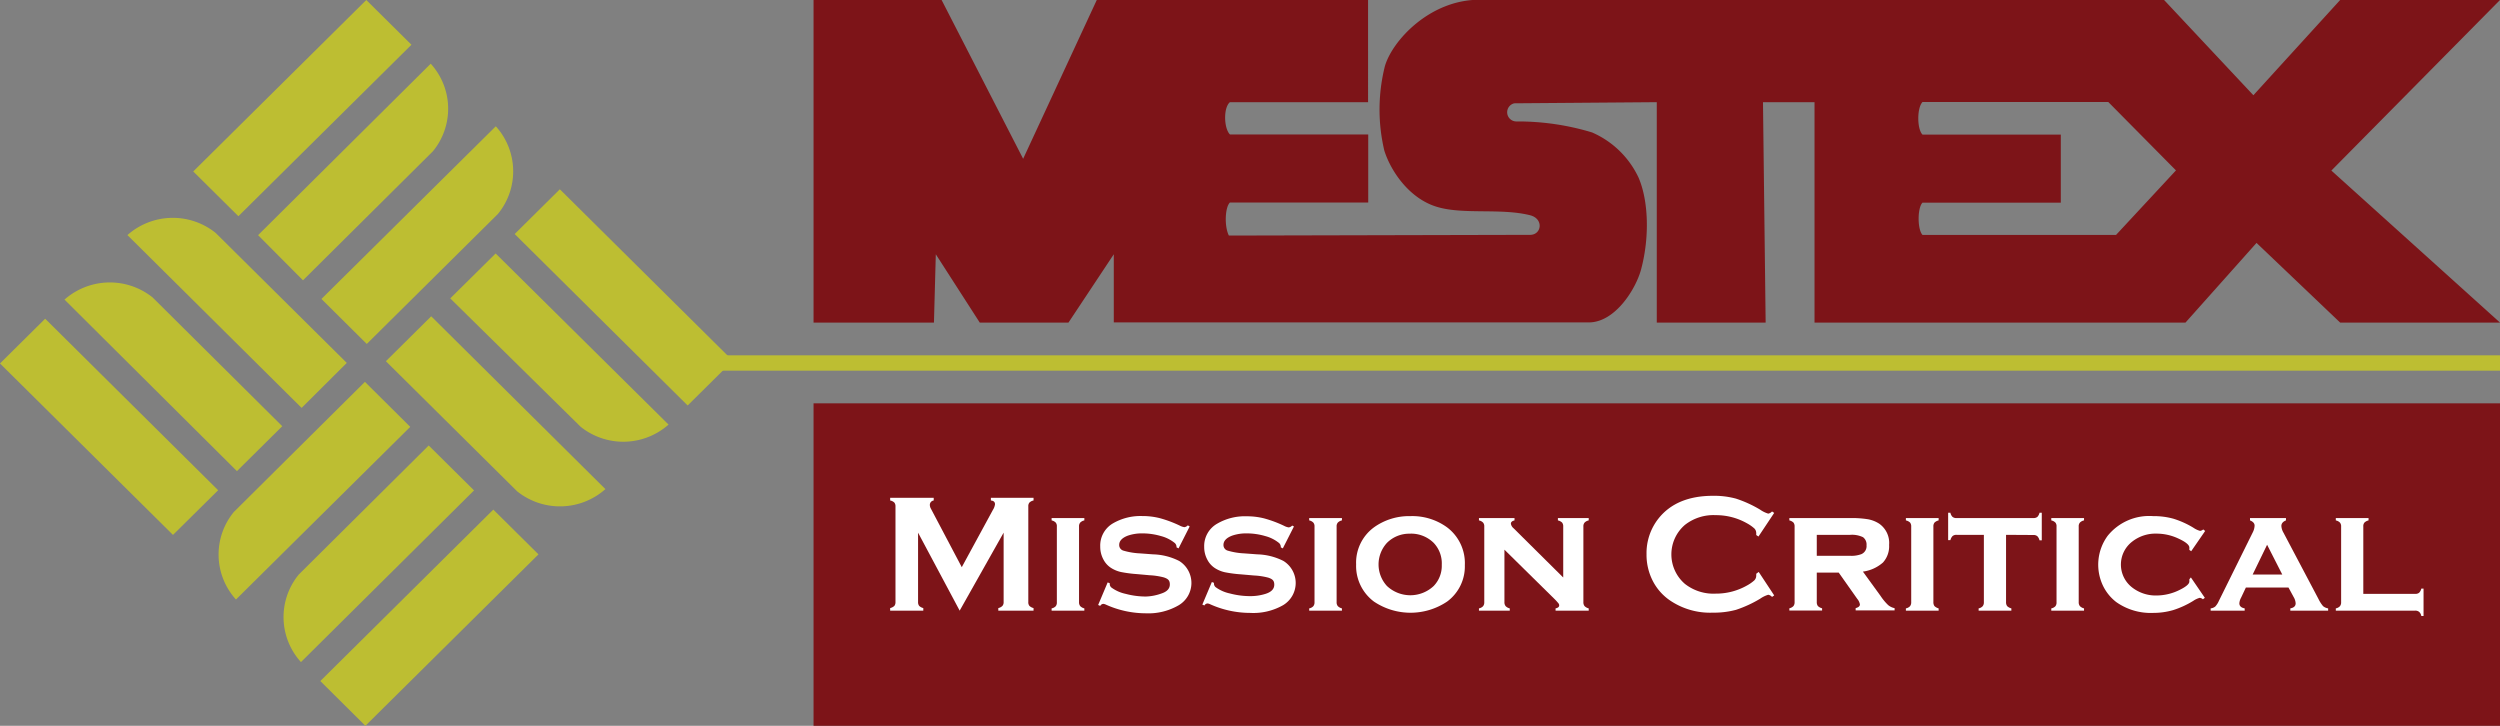
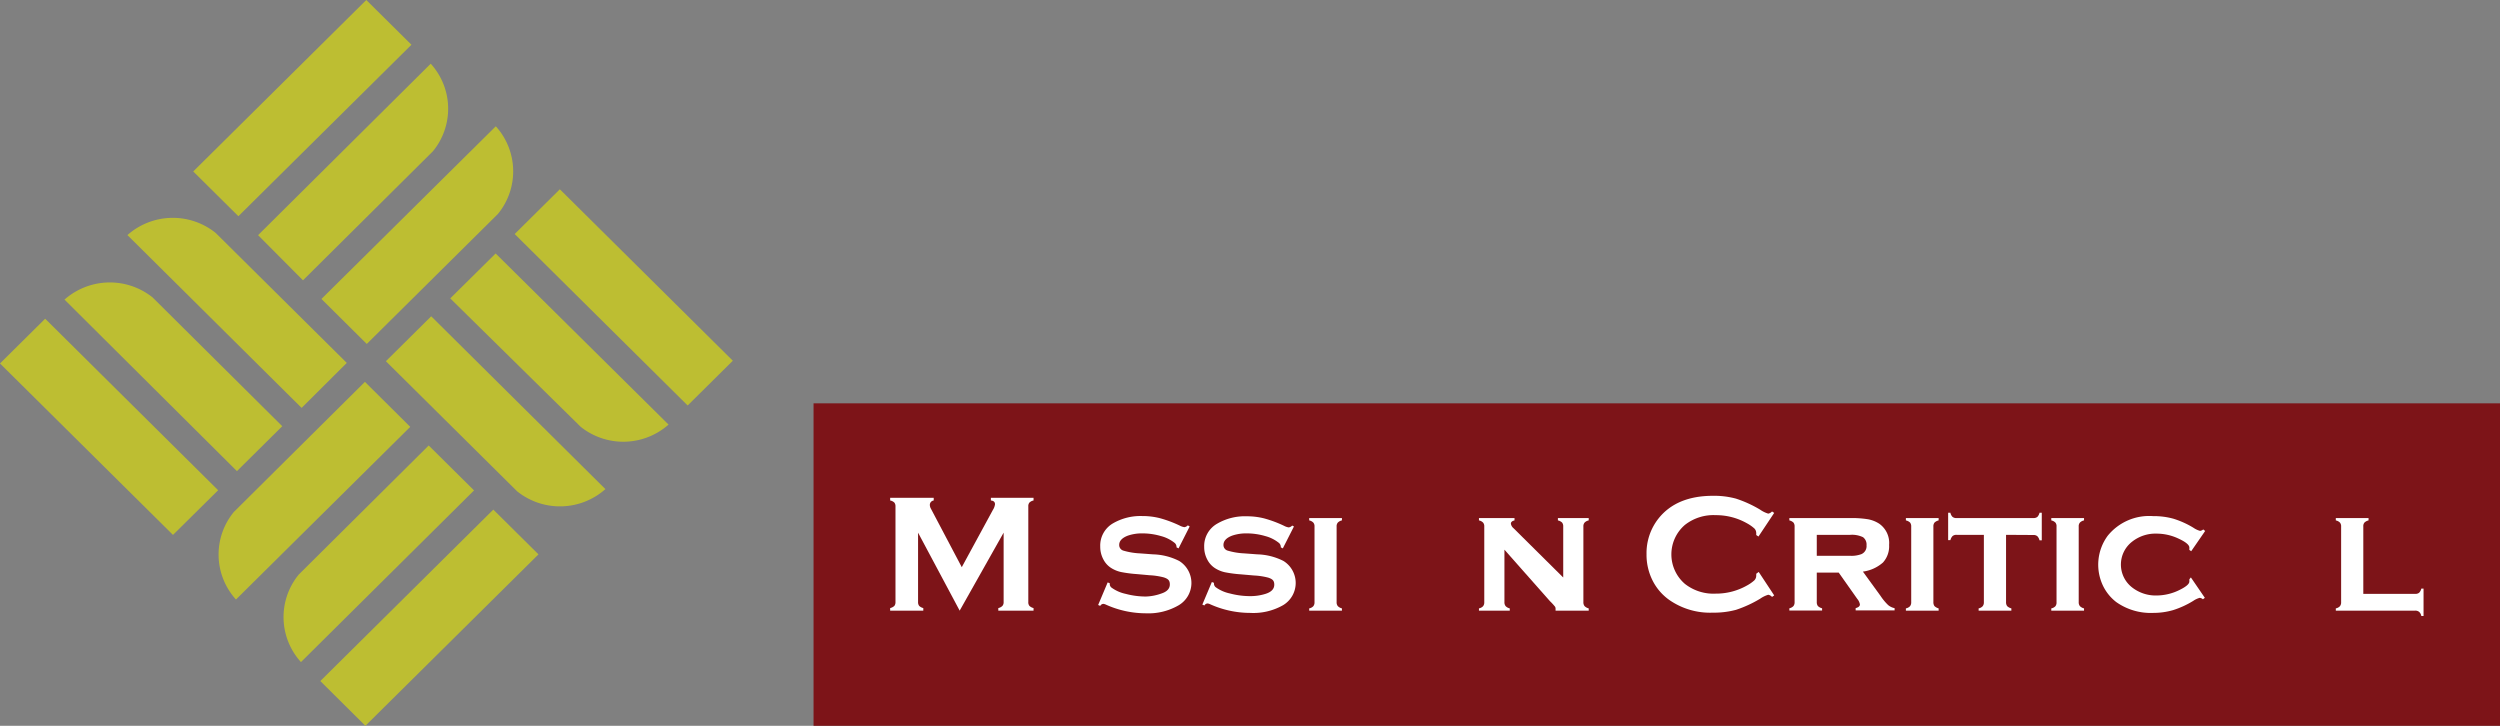
<svg xmlns="http://www.w3.org/2000/svg" viewBox="0 0 310 90">
  <rect x="0" y="0" width="310" height="90" fill="#808080" stroke="none" />
  <defs>
    <style>.cls-1{fill:#7d1418;}.cls-2{fill:#fff;}.cls-3{fill:#bdbe32;}</style>
  </defs>
  <g id="Layer_2" data-name="Layer 2">
    <g id="Color_Logo" data-name="Color Logo">
      <rect class="cls-1" x="100.88" y="50.01" width="209.12" height="39.99" />
      <path class="cls-2" d="M119,75.72l-5.16-9.67v8.6a.74.74,0,0,0,.14.48,1.1,1.1,0,0,0,.51.27v.32h-4.11V75.4a1.09,1.09,0,0,0,.52-.27.74.74,0,0,0,.14-.48V62.79a.73.73,0,0,0-.14-.47,1,1,0,0,0-.52-.26v-.33h5.4v.33a.55.55,0,0,0-.48.56,1,1,0,0,0,.14.47l3.82,7.24,3.87-7.12a1.67,1.67,0,0,0,.25-.68c0-.28-.17-.44-.51-.47v-.33h5.29v.33a1,1,0,0,0-.51.26.68.68,0,0,0-.14.47V74.65a.69.69,0,0,0,.14.48,1.1,1.1,0,0,0,.51.27v.32h-4.37V75.4a1,1,0,0,0,.51-.27.69.69,0,0,0,.15-.48v-8.6Z" />
-       <path class="cls-2" d="M133.8,65.29v9.38a.74.74,0,0,0,.15.49,1.08,1.08,0,0,0,.51.28v.28H130.4v-.28a.94.94,0,0,0,.51-.27.73.73,0,0,0,.14-.49V65.29a.7.7,0,0,0-.14-.49,1,1,0,0,0-.51-.27v-.29h4.06v.29a1,1,0,0,0-.51.27A.7.7,0,0,0,133.8,65.29Z" />
      <path class="cls-2" d="M147.52,65.28,146.14,68l-.25-.13a.68.68,0,0,0-.21-.53,4.57,4.57,0,0,0-1.73-.87,8.15,8.15,0,0,0-2.3-.33,5.35,5.35,0,0,0-1.77.27c-.73.27-1.1.66-1.1,1.16a.72.72,0,0,0,.53.71,8.7,8.7,0,0,0,2.06.34l1.62.12a7.56,7.56,0,0,1,3.23.82,3.21,3.21,0,0,1-.06,5.49,7.47,7.47,0,0,1-4.08,1,12.09,12.09,0,0,1-5-1.1.89.89,0,0,0-.27-.07.46.46,0,0,0-.38.25l-.26-.11,1.18-2.8.26.1v.08a.56.56,0,0,0,.2.45,4.59,4.59,0,0,0,1.78.79,9.8,9.8,0,0,0,2.49.33A6.24,6.24,0,0,0,144,73.6c.71-.23,1.06-.61,1.06-1.13s-.24-.7-.74-.87a8.55,8.55,0,0,0-1.77-.27L141,71.19a15.85,15.85,0,0,1-2-.26,3.83,3.83,0,0,1-1.2-.49,2.73,2.73,0,0,1-1-1.11,3.28,3.28,0,0,1-.37-1.55A3.18,3.18,0,0,1,138,64.9a6.79,6.79,0,0,1,3.65-.91,8.61,8.61,0,0,1,2.2.27,14.63,14.63,0,0,1,2.43.91,1.79,1.79,0,0,0,.59.2.74.74,0,0,0,.42-.23Z" />
      <path class="cls-2" d="M160.45,65.28,159.07,68l-.25-.13a.68.68,0,0,0-.21-.53,4.57,4.57,0,0,0-1.73-.87,8.15,8.15,0,0,0-2.3-.33,5.35,5.35,0,0,0-1.77.27c-.73.27-1.1.66-1.1,1.16a.72.72,0,0,0,.53.71,8.7,8.7,0,0,0,2.06.34l1.62.12a7.56,7.56,0,0,1,3.23.82,3.21,3.21,0,0,1-.06,5.49A7.47,7.47,0,0,1,155,76a12.09,12.09,0,0,1-5-1.1.89.89,0,0,0-.27-.07.46.46,0,0,0-.38.25l-.26-.11,1.18-2.8.26.1v.08a.59.59,0,0,0,.2.45,4.59,4.59,0,0,0,1.78.79,9.8,9.8,0,0,0,2.49.33,6.24,6.24,0,0,0,1.95-.29c.71-.23,1.06-.61,1.06-1.13s-.24-.7-.74-.87a8.55,8.55,0,0,0-1.77-.27l-1.61-.14a15.85,15.85,0,0,1-2-.26,3.83,3.83,0,0,1-1.2-.49,2.73,2.73,0,0,1-1-1.11,3.28,3.28,0,0,1-.37-1.55,3.18,3.18,0,0,1,1.62-2.88,6.79,6.79,0,0,1,3.65-.91,8.61,8.61,0,0,1,2.2.27,14.63,14.63,0,0,1,2.43.91,1.79,1.79,0,0,0,.59.2.74.74,0,0,0,.42-.23Z" />
      <path class="cls-2" d="M165.74,65.29v9.38a.74.74,0,0,0,.15.49,1.08,1.08,0,0,0,.51.28v.28h-4.06v-.28a.94.94,0,0,0,.51-.27.74.74,0,0,0,.15-.49V65.29a.7.7,0,0,0-.15-.49,1,1,0,0,0-.51-.27v-.29h4.06v.29a1,1,0,0,0-.51.27A.7.7,0,0,0,165.74,65.29Z" />
-       <path class="cls-2" d="M174.88,64a7.32,7.32,0,0,1,4.57,1.4,5.56,5.56,0,0,1,2.19,4.68,5.41,5.41,0,0,1-2.19,4.51,8.13,8.13,0,0,1-9.09,0,5.51,5.51,0,0,1-2.2-4.6,5.43,5.43,0,0,1,2.2-4.59A7.46,7.46,0,0,1,174.88,64Zm0,2.18a3.89,3.89,0,0,0-2.9,1.14,3.95,3.95,0,0,0,0,5.34,4.23,4.23,0,0,0,5.8,0,3.61,3.61,0,0,0,1-2.62,3.69,3.69,0,0,0-1-2.72A4,4,0,0,0,174.9,66.17Z" />
-       <path class="cls-2" d="M186.55,68.16v6.51a.74.74,0,0,0,.15.49,1,1,0,0,0,.51.28v.28h-3.82v-.28a.94.94,0,0,0,.51-.27.74.74,0,0,0,.15-.49V65.29a.7.7,0,0,0-.15-.49,1,1,0,0,0-.51-.27v-.29h4.41v.29c-.3.07-.45.21-.45.4a.9.9,0,0,0,.33.57l6.16,6.11V65.29a.75.75,0,0,0-.14-.49,1.09,1.09,0,0,0-.52-.27v-.29H197v.29a1,1,0,0,0-.51.27.7.7,0,0,0-.15.49v9.38a.74.74,0,0,0,.15.49,1.08,1.08,0,0,0,.51.28v.28h-4.11v-.28c.3-.06.45-.19.45-.38a.44.44,0,0,0-.13-.29,6.86,6.86,0,0,0-.56-.6Z" />
+       <path class="cls-2" d="M186.55,68.16v6.51a.74.74,0,0,0,.15.49,1,1,0,0,0,.51.28v.28h-3.82v-.28a.94.94,0,0,0,.51-.27.74.74,0,0,0,.15-.49V65.29a.7.7,0,0,0-.15-.49,1,1,0,0,0-.51-.27v-.29h4.41v.29c-.3.07-.45.21-.45.4a.9.9,0,0,0,.33.57l6.16,6.11V65.29a.75.75,0,0,0-.14-.49,1.09,1.09,0,0,0-.52-.27v-.29H197v.29a1,1,0,0,0-.51.27.7.7,0,0,0-.15.49v9.38a.74.74,0,0,0,.15.49,1.08,1.08,0,0,0,.51.28v.28h-4.11v-.28a.44.44,0,0,0-.13-.29,6.86,6.86,0,0,0-.56-.6Z" />
      <path class="cls-2" d="M218.08,70.92,220,73.83l-.27.19a.8.8,0,0,0-.47-.27,3.51,3.51,0,0,0-1,.49,14.79,14.79,0,0,1-3,1.38,10.53,10.53,0,0,1-2.87.35A8.85,8.85,0,0,1,207,74.4a6.57,6.57,0,0,1-2-2.26,7.09,7.09,0,0,1-.83-3.42,6.92,6.92,0,0,1,1.48-4.42c1.49-1.88,3.75-2.82,6.76-2.82a10.27,10.27,0,0,1,2.85.35,14.64,14.64,0,0,1,3,1.37,3.51,3.51,0,0,0,1,.49.8.8,0,0,0,.47-.27l.27.18-1.95,2.93-.28-.19a1.42,1.42,0,0,0,0-.27.78.78,0,0,0-.25-.56,4.83,4.83,0,0,0-.91-.63,7.76,7.76,0,0,0-3.85-1,5.73,5.73,0,0,0-3.82,1.2,4.82,4.82,0,0,0,0,7.33,5.73,5.73,0,0,0,3.82,1.2,7.76,7.76,0,0,0,3.85-1,4.83,4.83,0,0,0,.91-.63.81.81,0,0,0,.25-.56,1.32,1.32,0,0,0,0-.27Z" />
      <path class="cls-2" d="M225.28,71v3.66a.79.79,0,0,0,.14.49,1.18,1.18,0,0,0,.52.28v.28h-4.06v-.28a1,1,0,0,0,.5-.27.74.74,0,0,0,.15-.49V65.29a.75.75,0,0,0-.14-.49,1.1,1.1,0,0,0-.51-.27v-.29h7.52a12.6,12.6,0,0,1,2.24.15,3.85,3.85,0,0,1,1.37.54,2.91,2.91,0,0,1,1.24,2.64,3,3,0,0,1-.76,2.18A4.71,4.71,0,0,1,231,70.88l2.18,3a6.66,6.66,0,0,0,.94,1.14,1.8,1.8,0,0,0,.81.39v.28h-4.83v-.28c.36-.1.53-.25.53-.46a1.45,1.45,0,0,0-.33-.69L228,71Zm0-2.08h4.14a3.51,3.51,0,0,0,1.4-.21,1.08,1.08,0,0,0,.63-1.1,1.12,1.12,0,0,0-.44-1,3.16,3.16,0,0,0-1.59-.29h-4.14Z" />
      <path class="cls-2" d="M239.74,65.29v9.38a.79.79,0,0,0,.14.49,1.2,1.2,0,0,0,.51.28v.28h-4.06v-.28a.94.94,0,0,0,.51-.27.74.74,0,0,0,.15-.49V65.29a.75.75,0,0,0-.14-.49,1.09,1.09,0,0,0-.52-.27v-.29h4.06v.29a1.1,1.1,0,0,0-.51.27A.75.75,0,0,0,239.74,65.29Z" />
      <path class="cls-2" d="M248.75,66.32v8.35a.79.79,0,0,0,.14.49,1.18,1.18,0,0,0,.52.28v.28h-4.06v-.28a.91.91,0,0,0,.5-.27.74.74,0,0,0,.15-.49V66.32h-3.38a.73.73,0,0,0-.5.15,1.1,1.1,0,0,0-.27.51h-.28v-3.4h.28a1,1,0,0,0,.26.51.73.73,0,0,0,.5.15h9.52a.78.78,0,0,0,.5-.14,1.09,1.09,0,0,0,.27-.52h.28V67h-.28a1.1,1.1,0,0,0-.27-.51.73.73,0,0,0-.5-.15Z" />
      <path class="cls-2" d="M257.76,65.29v9.38a.74.74,0,0,0,.15.49,1.08,1.08,0,0,0,.51.28v.28h-4.06v-.28a.94.94,0,0,0,.51-.27.73.73,0,0,0,.14-.49V65.29a.7.7,0,0,0-.14-.49,1,1,0,0,0-.51-.27v-.29h4.06v.29a1,1,0,0,0-.51.27A.7.7,0,0,0,257.76,65.29Z" />
      <path class="cls-2" d="M271.67,71.6l1.73,2.53-.24.18a.73.73,0,0,0-.39-.18,2.65,2.65,0,0,0-.81.38,11.17,11.17,0,0,1-2.48,1.14A8.83,8.83,0,0,1,267,76a7.41,7.41,0,0,1-4.58-1.34,5.66,5.66,0,0,1-1.6-1.93,6.06,6.06,0,0,1,.53-6.29A6.62,6.62,0,0,1,267,64a9,9,0,0,1,2.5.32A11,11,0,0,1,272,65.45a2.65,2.65,0,0,0,.81.38.73.73,0,0,0,.39-.18l.24.19-1.73,2.51-.23-.16a.88.88,0,0,1,0-.15.88.88,0,0,0,0-.14c0-.33-.46-.71-1.38-1.13a6.34,6.34,0,0,0-2.65-.6,4.67,4.67,0,0,0-3.07,1,3.59,3.59,0,0,0,0,5.67,4.75,4.75,0,0,0,3.07,1,6.45,6.45,0,0,0,2.9-.73c.76-.38,1.13-.72,1.13-1,0,0,0-.11,0-.28Z" />
-       <path class="cls-2" d="M283.77,72.85h-5.28l-.59,1.25a1.73,1.73,0,0,0-.22.71q0,.5.66.63v.28h-4.22v-.28a1.07,1.07,0,0,0,.58-.24,2.47,2.47,0,0,0,.44-.69l4.2-8.49a2,2,0,0,0,.23-.84c0-.28-.19-.5-.57-.65v-.29h4.46v.29q-.57.23-.57.69a1.86,1.86,0,0,0,.26.83l4.35,8.24a4.19,4.19,0,0,0,.56.87,1.32,1.32,0,0,0,.63.28v.28H284v-.28q.66-.12.66-.63a1.7,1.7,0,0,0-.25-.78ZM283,71.24l-1.88-3.69-1.79,3.69Z" />
      <path class="cls-2" d="M293.05,73.64h6.42a.73.73,0,0,0,.5-.14,1,1,0,0,0,.27-.51h.28v3.39h-.28a.87.87,0,0,0-.27-.51.73.73,0,0,0-.5-.15h-9.83v-.28a.94.94,0,0,0,.51-.27.74.74,0,0,0,.15-.49V65.29a.7.7,0,0,0-.15-.49,1,1,0,0,0-.51-.27v-.29h4.06v.29a1.1,1.1,0,0,0-.51.27.7.7,0,0,0-.14.49Z" />
-       <rect class="cls-3" x="88.03" y="44.06" width="221.97" height="1.9" />
      <path class="cls-3" d="M61.75,26.52,45.48,42.65l-5.62-5.58L61.48,15.66A8.32,8.32,0,0,1,61.75,26.52Z" />
      <path class="cls-3" d="M53.68,18.76l-16.11,16L32,29.16,53.41,7.9A8.3,8.3,0,0,1,53.68,18.76Z" />
      <polygon class="cls-3" points="23.96 21.26 29.56 26.81 51.02 5.55 45.42 0 23.96 21.26" />
      <path class="cls-3" d="M26.75,28.89,43,45,37.4,50.58,15.8,29.15A8.48,8.48,0,0,1,26.75,28.89Z" />
      <path class="cls-3" d="M18.92,36.88,35,52.85l-5.62,5.57L8,37.15A8.49,8.49,0,0,1,18.92,36.88Z" />
      <polygon class="cls-3" points="21.45 66.33 27.05 60.79 5.6 39.52 0 45.07 21.45 66.33" />
      <path class="cls-3" d="M64.12,60.92,47.85,44.79l5.62-5.57,21.6,21.43A8.49,8.49,0,0,1,64.12,60.92Z" />
      <path class="cls-3" d="M72,52.92,55.83,37l5.63-5.57L82.9,52.65A8.47,8.47,0,0,1,72,52.92Z" />
      <polygon class="cls-3" points="69.42 23.47 63.82 29.02 85.27 50.28 90.87 44.73 69.42 23.47" />
      <path class="cls-3" d="M29,63.48,45.25,47.35l5.62,5.58L29.26,74.34A8.3,8.3,0,0,1,29,63.48Z" />
      <path class="cls-3" d="M37.05,71.24l16.11-16,5.62,5.57L37.32,82.1A8.3,8.3,0,0,1,37.05,71.24Z" />
      <polygon class="cls-3" points="66.77 68.74 61.17 63.19 39.72 84.45 45.31 90 66.77 68.74" />
-       <path class="cls-1" d="M100.88,40V0h15.88l10.11,19.69L136,0h33.64V12.67H152.51c-.83.68-.75,3.25,0,4h17.15v8.44H152.51c-.63.63-.69,3-.13,4.1l37.43-.09c1.36-.07,1.62-2-.08-2.43-3.58-.9-8.16-.07-11.41-1-3.43-.95-5.8-4.31-6.66-7a22.13,22.13,0,0,1,.06-10.46c.91-3.19,5.59-8.26,11.7-8.26h84.9l11.1,11.84L290.18,0H310L289.09,21.15,310,40H290.18l-10.37-9.88L271,40H225V12.67h-6.39L218.94,40h-13.5V12.67l-17.67.14a1.14,1.14,0,0,0,.24,2.25,31.66,31.66,0,0,1,9.4,1.36A11.38,11.38,0,0,1,203.17,22c1.23,2.82,1.41,7.33.33,11.39-.63,2.39-3.19,6.59-6.5,6.59H138.11V31.53L132.49,40h-11l-5.45-8.47L115.81,40ZM238.39,16.69h17.15v8.44H238.39c-.64.65-.64,3.32,0,4h24l7.43-8-8.39-8.48H238.39C237.69,13.38,237.7,16,238.39,16.69Z" />
    </g>
  </g>
</svg>